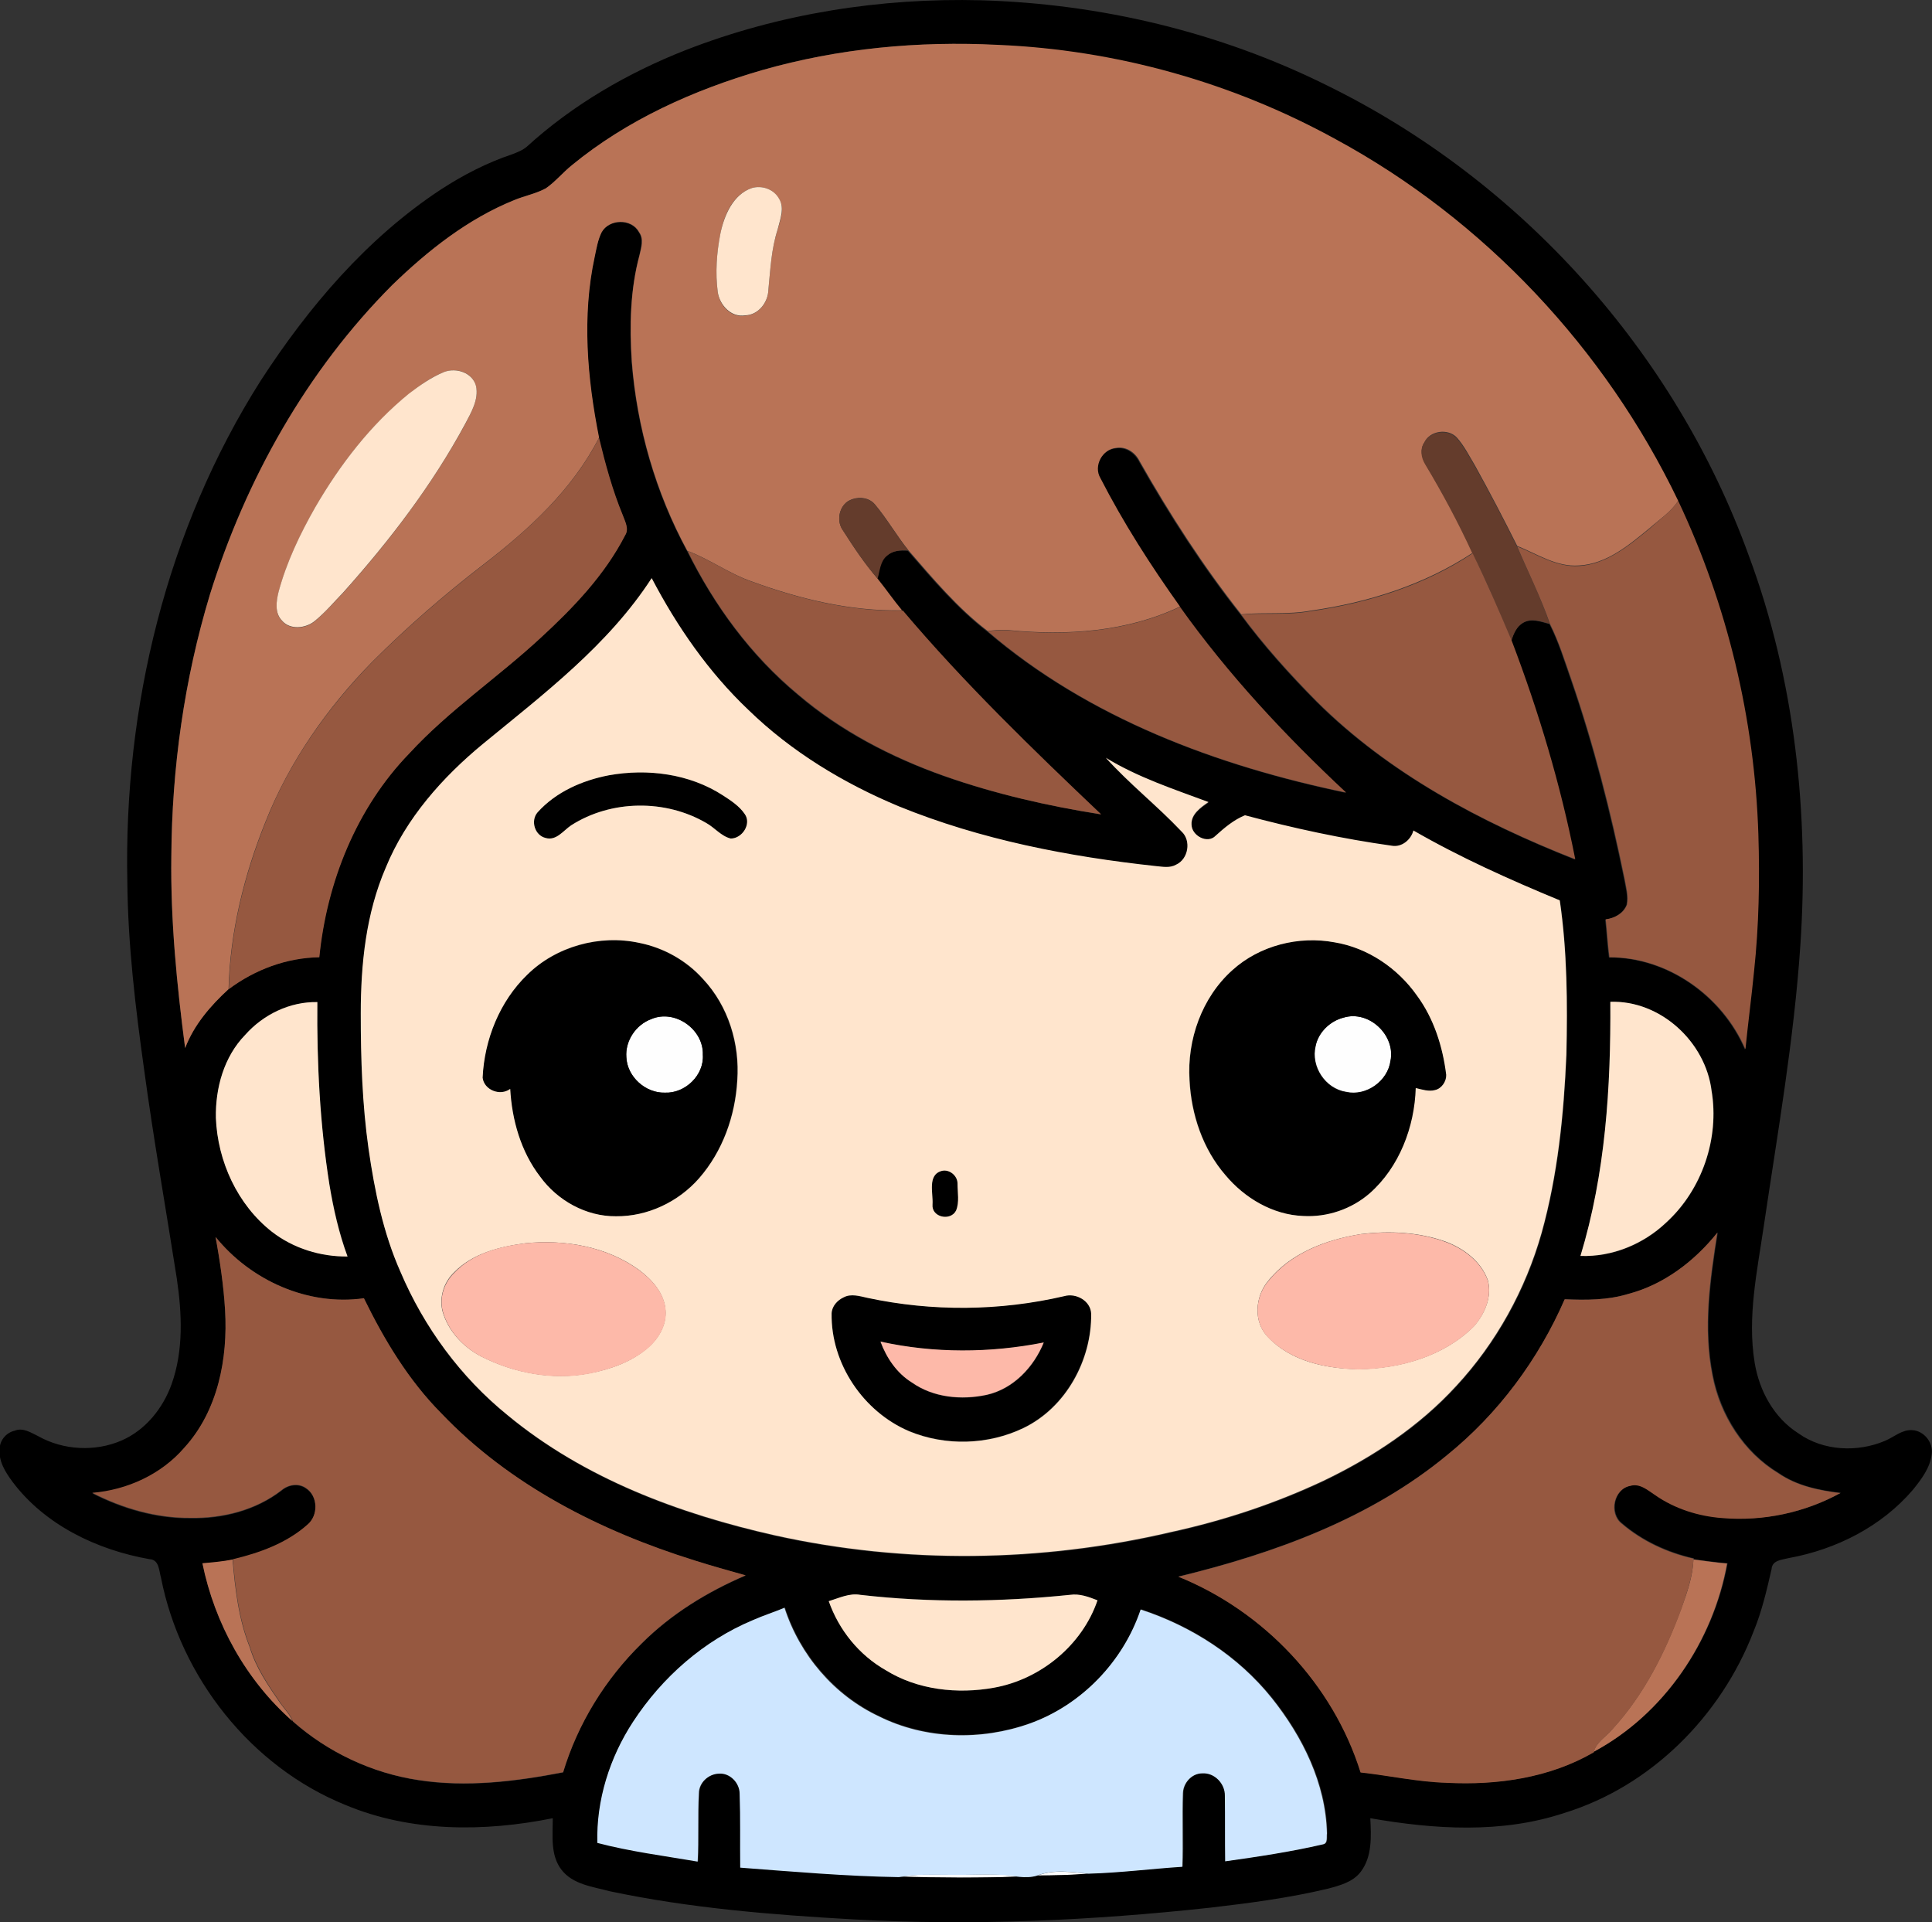
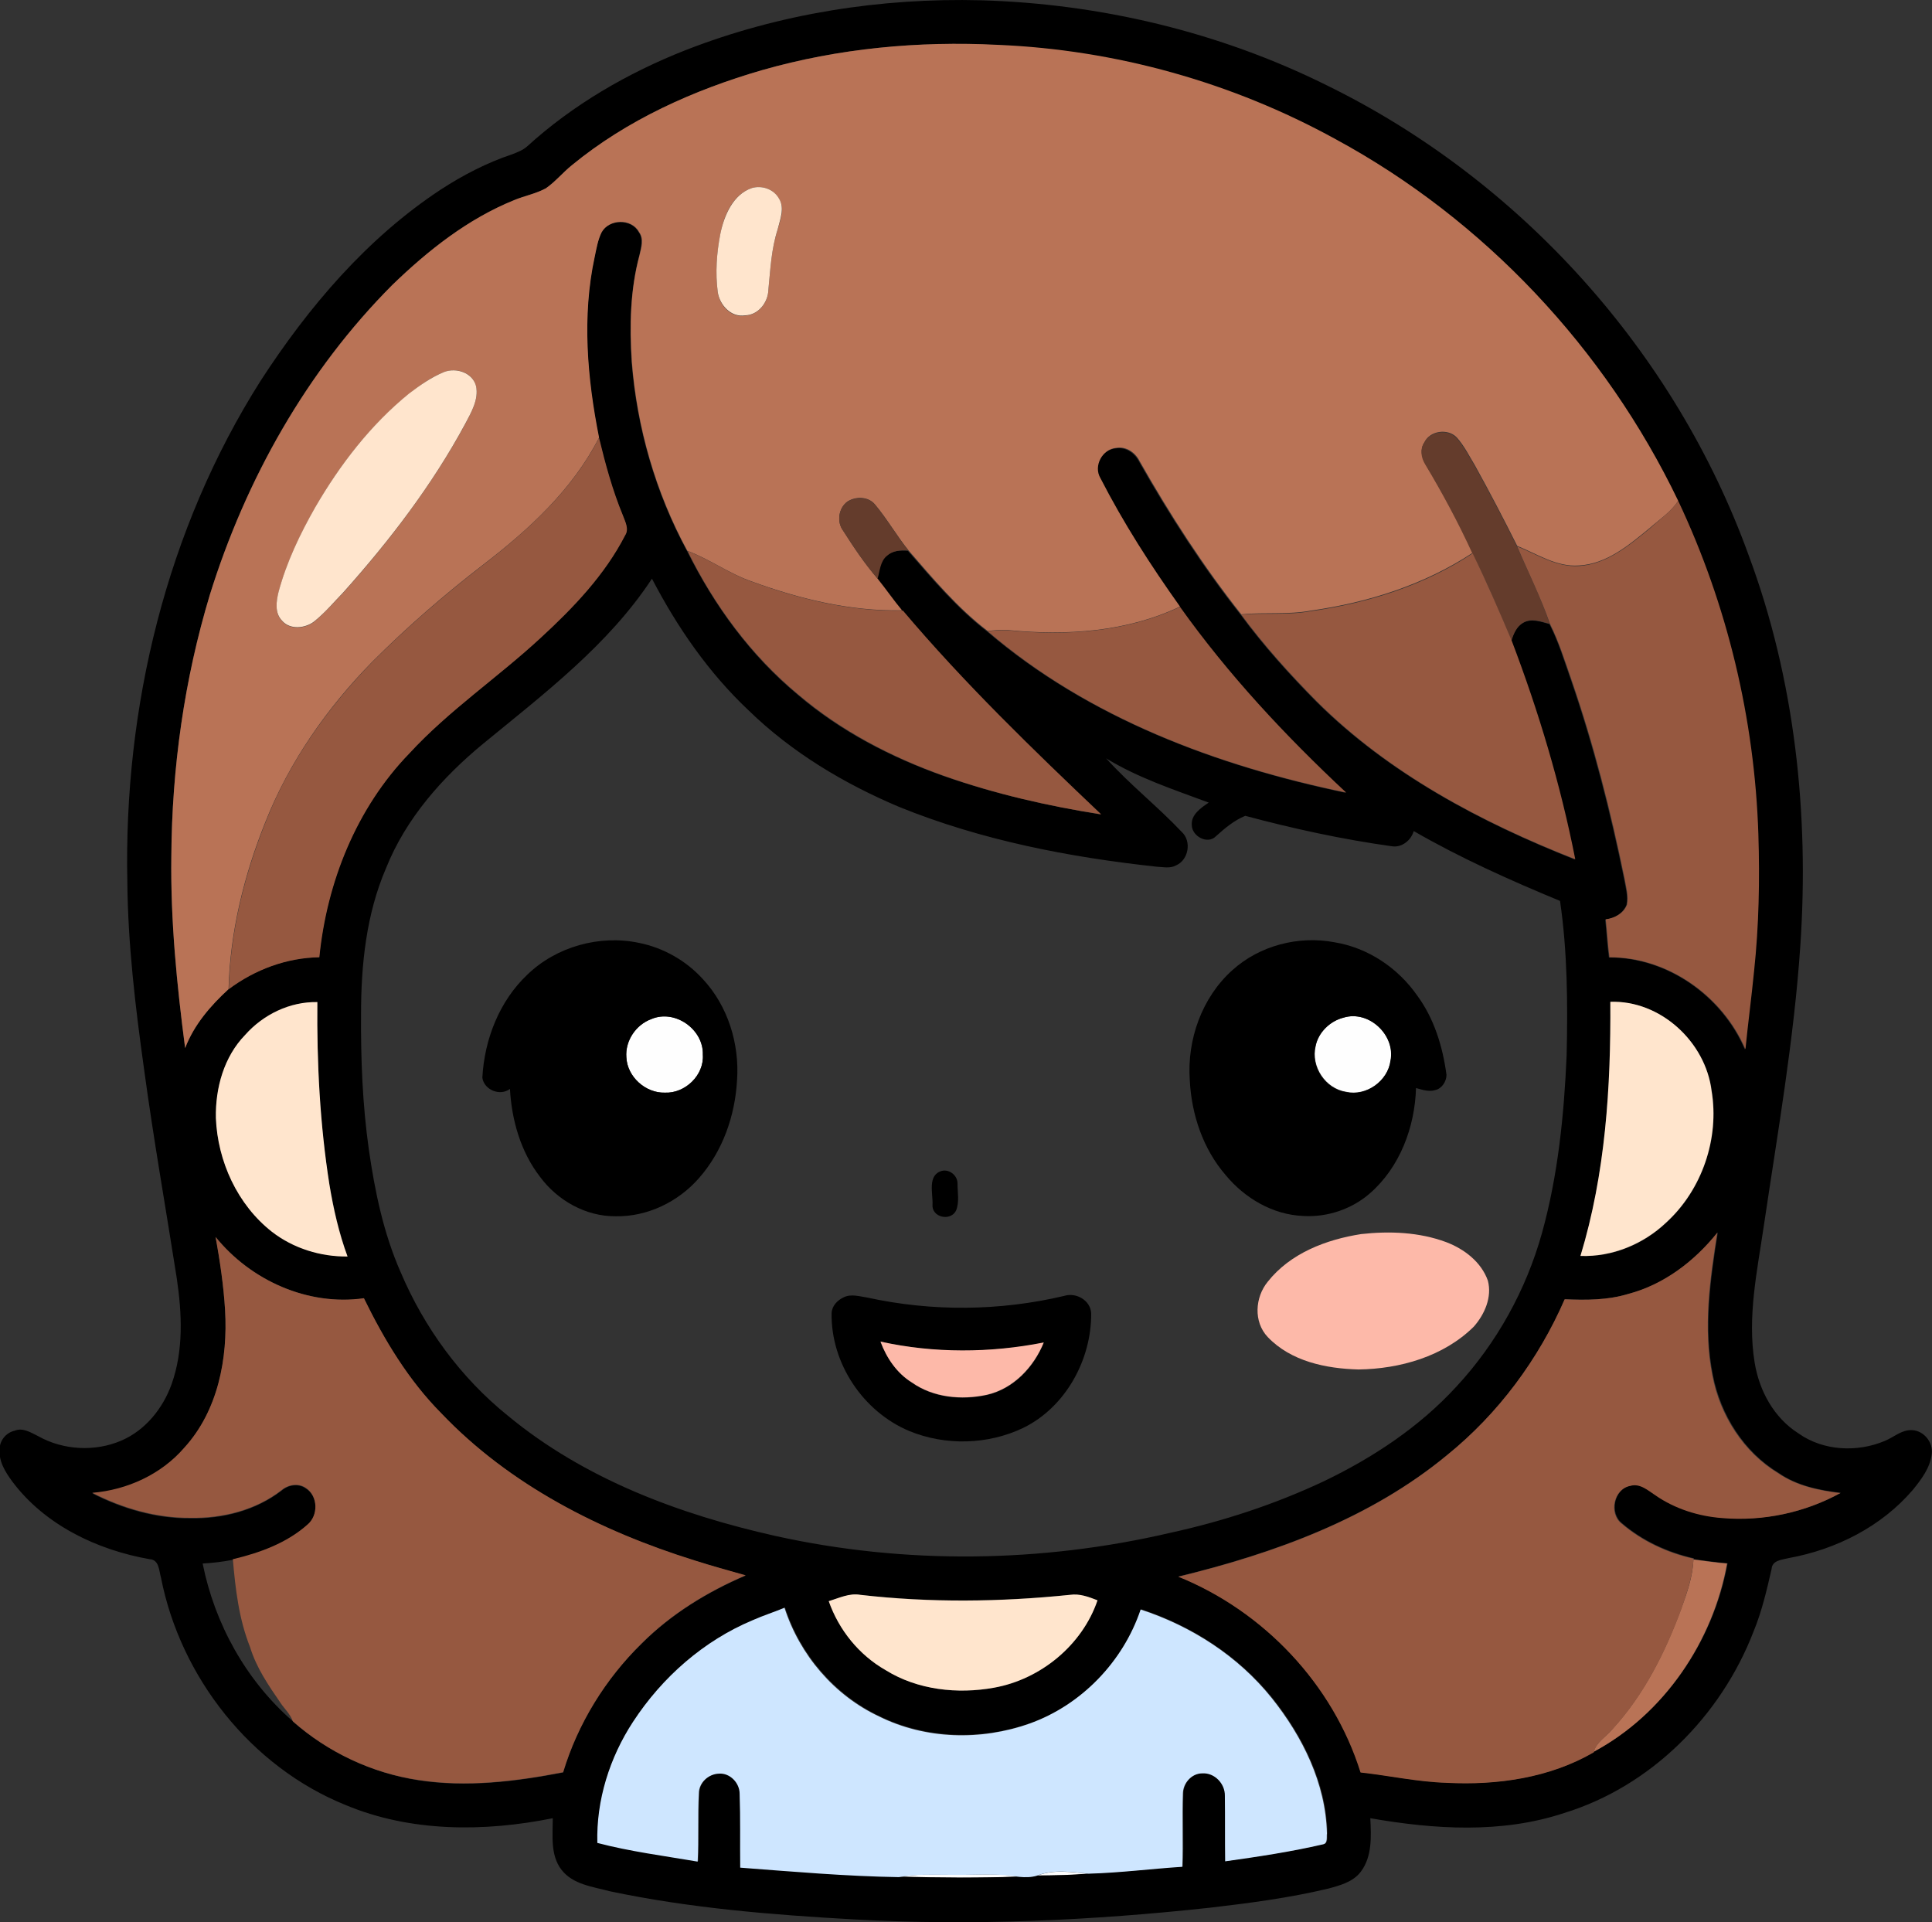
<svg xmlns="http://www.w3.org/2000/svg" version="1.1" id="Layer_1" x="0px" y="0px" viewBox="0 0 672.1 668.6" enable-background="new 0 0 672.1 668.6" xml:space="preserve">
  <rect x="0" y="0" width="672.1" height="668.6" fill="#333333" stroke="none" />
  <path fill="#FEFEFE" d="M226.6,354.5c8.2-3.5,18.2,3.6,17.9,12.4c0.5,7.1-6.2,13.5-13.2,13.2c-6.7,0.2-13.1-5.5-13.4-12.3  C217.5,362.1,221.2,356.4,226.6,354.5z" />
  <path fill="#FEFEFE" d="M467.4,354c8.8-2.7,18.1,6.1,16.4,14.9c-1,7.1-8.5,12.5-15.5,10.9c-7.2-1.1-12.3-8.8-10.6-15.9  C458.6,359.2,462.6,355.2,467.4,354z" />
  <path fill="#FEFEFE" d="M360.8,652.5c5.7-2.3,12-1.2,18-0.7C372.8,652.4,366.7,652.4,360.8,652.5z" />
  <path fill="#FEFEFE" d="M312.8,652.9c5.8-1,11.6-0.8,17.4-0.8c8.2,0.3,16.4-0.7,24.5,0.7C340.7,653.4,326.7,653.3,312.8,652.9z" />
  <g>
    <g>
      <path d="M238.6,17.4C271.2,4.7,306.4-0.8,341.3,0.1c41.5,1.2,82.8,11,120.1,29.5c67.5,33,121.3,92.8,146.9,163.5    c16.1,43.2,21.1,90,18,135.8c-2.2,32.7-7.9,65.1-12.7,97.5c-2.3,15.7-5.8,31.7-3.2,47.6c1.6,9.8,6.7,19.2,15.2,24.6    c8.7,6.2,20.6,6.7,30.2,2.6c3.1-1.3,5.8-3.9,9.4-3.7c4.1,0.2,7.4,4.3,6.8,8.4c-0.6,4.8-3.6,8.7-6.5,12.3    C654.6,531,638.8,539,622.3,542c-2.3,0.6-5.8,0.7-6,3.8c-1.7,7.4-3.4,14.8-6.3,21.8c-11.3,29.3-35.6,53.8-65.9,63.1    c-21.7,7.2-45.1,5.7-67.4,1.8c0.3,6.3,0.7,13.3-3.3,18.6c-2.7,3.6-7.3,4.8-11.4,5.9c-13.4,3.2-27.1,5-40.8,6.6    c-41.2,4.5-82.8,6.4-124.2,4.1c-28.5-1.6-57-3.9-84.9-9.8c-5.9-1.6-12.8-2.3-16.8-7.5c-3.9-5.1-3-11.9-3-17.9    c-23.8,4.8-49.4,4.9-72.1-4.6c-32.9-13.3-57.4-44.4-64.2-79.1c-0.7-2.4-0.6-6.2-3.9-6.4c-18.3-3.2-36.5-11.9-47.8-27    c-2.5-3.4-4.9-7.2-4.4-11.6c0.1-2.9,2.4-5.5,5.2-6.1c2.9-1.2,5.7,0.7,8.2,1.9c8.7,4.9,19.8,5.5,29,1.5    c8.3-3.6,14.4-11.2,17.4-19.6c4.2-11.8,3.6-24.6,1.8-36.8c-3.8-24.3-8.1-48.5-11.4-72.9c-3-21.5-5.6-43.2-5.8-65    C43,246,57.9,184.1,90.7,132.4c16.6-25.6,37-49.6,62.7-66.5c7.7-5,16-9.3,24.7-12.2c1.8-0.7,3.7-1.4,5.2-2.7    C199.3,36.4,218.5,25.3,238.6,17.4z M265.1,24.4c-23.8,6.9-47,17.3-66.2,33.1c-3.1,2.5-5.7,5.7-9,8c-3.4,1.9-7.4,2.6-11,4.1    c-16.1,6.5-30,17.5-42.4,29.5c-29.8,29.8-51,67.6-63.5,107.8c-8.9,29.4-13.2,60.2-13.4,91c-0.3,22.3,1.9,44.6,4.8,66.7    c3.1-8.1,8.8-14.8,15.1-20.5c9.1-6.8,20.1-11,31.5-11.1c2.6-26.2,12.9-51.9,31.3-70.9c13.8-15,30.9-26.4,45.8-40.3    c11.3-10.4,22.3-21.8,29.3-35.6c1.5-2.2,0-4.7-0.8-6.9c-3.6-8.7-6.1-17.8-8.3-27c-4.1-20.6-5.9-42.2-1.5-62.9    c0.7-2.9,1.1-5.8,2.4-8.5c2.6-4.7,10.4-4.9,13-0.1c1.7,2.4,0.7,5.4,0.2,8c-3.2,12.1-3.5,24.7-2.7,37.1    c1.8,22.9,8.3,45.6,19.3,65.8c9.4,18.9,22.1,36.4,38.4,49.9c14.8,12.7,32.4,21.8,50.7,28.3c17.7,6.2,36.1,10.4,54.7,13.4    c-23.9-22.7-47.7-45.7-69-70.9h-0.2c-3-3.6-5.7-7.4-8.5-11c0.8-2.8,0.9-6.1,3.3-8c2-1.9,4.8-2,7.4-1.8c8.6,9.9,17.1,20,27.6,28.1    c35.2,30.1,79.8,46.7,124.7,56.1c-21.2-19.7-41-41-57.8-64.6c-10.1-14.3-19.7-29.1-27.7-44.7c-2.5-4.2,0.6-10.1,5.5-10.5    c3.5-0.6,6.7,1.6,8.2,4.7c10.5,18.5,22.1,36.5,35.3,53.2c7.9,10.7,16.9,20.7,26.3,30.2c25.2,25,57.1,41.9,89.9,54.9    c-5.1-25.9-12.8-51.3-22.1-76c0.8-2.4,1.8-5,4.1-6.3c2.9-1.7,6.2-0.4,9.2,0.4c3.2,6.2,5.2,13,7.5,19.5    c7.8,22.6,13.7,45.9,18.5,69.3c0.5,2.9,1.4,5.9,0.8,8.9c-1.2,3-4.3,4.7-7.4,5.1c0.5,4.4,0.7,8.8,1.3,13.2    c20.4-0.1,39.4,13.5,47.3,32c0.8-9.1,2.1-18.1,3-27.1c1.7-15.8,2-31.8,1.5-47.7c-1.3-40-10.8-79.8-27.9-116    c-25.4-53-67.5-97.8-119.2-125.8c-35.9-19.7-76.5-31-117.5-32.8C319.6,14.2,291.7,16.8,265.1,24.4z M168.1,258.7    c-14.2,11.7-26.9,26-33.8,43.3c-6.9,16-8.7,33.6-8.7,50.8c-0.1,15.7,0.5,31.4,2.7,47c2.1,14.6,5.1,29.2,11.1,42.8    c8.2,19.3,20.9,36.7,37.3,49.9c26.6,22,59.6,34.3,93,41.8c45.1,10,92.5,9.4,137.5-1.1c18.3-4,36.3-9.9,53.3-17.9    c17.1-8.2,33.3-18.9,46.2-33c14-15.1,24.2-33.6,29.7-53.3c5.6-20.1,7.7-41.1,8.6-61.9c0.4-17.9,0.3-35.9-2.3-53.7    c-17.4-7.2-34.6-14.9-50.9-24.3c-0.9,3.2-4.1,5.8-7.5,5.3c-17.3-2.4-34.3-6.1-51.1-10.6c-3.9,1.6-7.1,4.3-10.2,7.1    c-2.9,3-8.4,0-8.4-3.9c-0.3-3.6,3.2-6,5.9-7.8c-12.1-4.5-24.6-8.6-35.7-15.4c8.2,9.1,17.9,16.7,26.3,25.6    c3.5,3.2,2.4,9.7-1.9,11.6c-2.1,1.2-4.5,0.6-6.8,0.5c-30.5-3.3-61-9.2-89.6-20.8c-19.2-8.1-37.4-19-52.4-33.6    c-13.9-13.1-24.8-28.9-33.6-45.8C211.7,224.3,189.3,241.3,168.1,258.7z M85.3,360c-7.4,7.6-10.4,18.5-10.2,28.9    c0.6,15.1,7.6,30.2,19.5,39.6c7.4,5.8,16.9,8.6,26.3,8.6c-2.9-8.1-4.8-16.5-6.3-25c-3.4-21-4.4-42.3-4.2-63.5    C100.9,348.4,91.6,352.8,85.3,360z M560.2,348.5c0.2,29.7-1.7,59.8-10.3,88.4c11,0.5,21.8-4,29.8-11.6    c12.5-11.4,18.5-29.3,15.8-45.9C593.2,362.4,577.6,347.9,560.2,348.5z M566.5,450.1c-7.2,2.2-14.7,2.2-22.1,1.8    c-9.1,20.9-23.1,39.8-40.9,54.2c-26.8,22.1-60.2,34.2-93.5,42.3c29.7,12.1,53.8,37.4,63.4,68.1c10,1.1,19.9,3.4,30,3.6    c17.5,1,35.7-1.7,51.1-10.6l0.1-0.2c24.4-13.2,41.5-38.4,46.4-65.5c-3.9-0.3-7.8-0.9-11.7-1.4l0-0.3c-9.1-2.1-17.9-6.1-25-12.2    c-4.5-3.5-2.8-12.1,3-13.1c3.4-1,6.1,1.6,8.8,3.3c6.9,4.7,15.1,7.3,23.3,7.9c14.1,1.2,28.6-1.8,41-8.7c-7.5-0.9-15.3-2.5-21.6-6.9    c-12.1-7.3-20.2-20.2-22.9-34c-3.3-16.4-0.9-33.3,1.7-49.7C589.5,438.7,578.9,446.9,566.5,450.1z M75,430.3    c1.6,8.5,2.8,17,3.3,25.6c1,16.9-2.5,35-14.2,47.9c-8,9.3-19.8,14.7-32,15.7c10.5,5.4,22.3,8.8,34.2,8.7    c11.2,0.2,22.6-2.7,31.6-9.6c2.3-2,5.8-2.7,8.5-0.8c4.3,2.7,4.4,9.6,0.5,12.8c-7.2,6.4-16.6,9.8-25.9,12c-3.5,0.7-7,1.1-10.5,1.3    c4.2,21,15.1,40.7,31.3,54.8l0.1,0.2c12.2,10.7,27.5,17.9,43.6,20.4c16.8,2.6,33.9,0.5,50.4-2.7c5.1-16.9,14.6-32.5,27.3-44.8    c10.3-10.3,22.9-18,36.2-23.7c-6-1.7-11.9-3.4-17.8-5.2c-32.6-10.2-64.3-26.2-88.1-51.2c-11.4-11.5-19.9-25.5-26.9-40    C107,454.3,87.2,445.4,75,430.3z M288.3,557c3.6,10,10.6,18.7,19.8,24c11.2,6.9,25,8.4,37.7,6.1c16.2-2.9,30.6-14.8,36-30.4    c-3.1-1.2-6.3-2.4-9.6-1.9c-24.2,2.4-48.7,2.7-72.9,0C295.4,554.2,291.8,556,288.3,557z M261.9,563.6c-17,7.1-31.6,19.8-41.5,35.2    c-8.2,12.4-12.8,27.2-12.4,42.1c11.4,3.1,23.2,4.5,34.9,6.5c0.3-7.9,0-15.8,0.4-23.7c0-3.7,3.4-6.8,7-6.9c3.8-0.3,7.3,3.2,7.2,7    c0.2,8.5,0,17.1,0.2,25.7c18.4,1.4,36.8,3,55.2,3.3c14,0.4,27.9,0.5,41.9,0c2,0.2,4.1,0.2,6.1-0.4c6,0,12-0.1,18-0.7    c10.9-0.3,21.7-1.7,32.6-2.4c0.4-8.5-0.1-17.1,0.2-25.6c0.1-3.6,3-6.9,6.7-6.9c4.3-0.3,8,3.7,7.9,7.8c0.1,7.6-0.1,15.2,0.1,22.8    c11.4-1.6,22.8-3.3,34-5.9c1.8-0.2,1.2-2.5,1.4-3.8c-0.4-17.4-8.5-33.7-19.2-47.1c-11.7-14.5-27.9-25-45.6-30.8    c-6.1,18.1-20.7,33.3-38.7,39.7c-16.9,5.9-36.2,5.4-52.3-2.5c-15.6-7.4-27.6-21.4-32.9-37.8C269.3,560.8,265.5,562,261.9,563.6z" />
    </g>
-     <path d="M211.8,269.7c13.4-2.4,28.1-0.5,39.7,7c2.8,1.9,5.7,3.7,7.6,6.5c2.4,3.5-0.8,8.6-4.9,8.5c-3.4-0.8-5.6-3.8-8.5-5.4   c-14.2-8.3-33.1-8.1-47,0.8c-2.7,1.8-5.2,5.5-8.9,4.4c-3.8-0.9-5.3-6-2.8-8.9C193.3,275.5,202.5,271.4,211.8,269.7z" />
    <g>
      <path d="M183.4,339.1c10.1-9.8,25.2-14,38.9-11.1c8.5,1.7,16.4,6.2,22.2,12.6c8.7,9.3,12.8,22.5,11.9,35.2    c-0.7,12.4-5,24.7-13.3,34.1c-7.2,8.2-17.9,13.4-28.9,13.2c-10.4,0.1-20.3-5.5-26.4-13.8c-6.7-8.7-9.8-19.7-10.4-30.5    c-3.4,2.6-9,0.4-9.6-3.9C168.5,361.6,173.7,348.3,183.4,339.1z M226.6,354.5c-5.4,2-9.2,7.6-8.7,13.3c0.3,6.8,6.7,12.5,13.4,12.3    c7.1,0.3,13.7-6.1,13.2-13.2C244.8,358.1,234.8,351,226.6,354.5z" />
    </g>
    <g>
      <path d="M428.7,337.5c9.5-8.6,23.1-12.1,35.6-9.7c11.6,1.9,22,8.9,28.7,18.5c5.9,8,8.9,17.8,10.2,27.6c0,2.3-1.6,4.8-3.9,5.3    c-2.2,0.7-4.5-0.1-6.7-0.7c-0.4,13.6-5.6,27.5-16,36.6c-6.3,5.5-14.8,8.4-23.2,7.9c-10.6-0.4-20.4-6.2-27-14.2    c-7.9-9.1-11.9-21.1-12.5-33C412.9,361.7,418.1,347,428.7,337.5z M467.4,354c-4.7,1.2-8.8,5.1-9.8,10c-1.7,7.1,3.4,14.8,10.6,15.9    c7.1,1.6,14.6-3.8,15.5-10.9C485.5,360.1,476.2,351.3,467.4,354z" />
    </g>
    <path d="M327.7,407.3c2.6-0.6,5.4,1.6,5.4,4.4c0,3.1,0.7,6.5-0.5,9.4c-1.9,3.9-8.6,2.4-8.2-2.1   C324.6,415.2,322.5,408.7,327.7,407.3z" />
    <g>
      <path d="M293.5,451.3c2.6-1.3,5.6-0.3,8.3,0.1c22.5,4.9,46,4.7,68.4-0.6c4.1-1.3,9.2,1.5,9.4,6.1c0.1,16.1-8.9,32.6-23.6,39.8    c-12.3,5.9-27.1,6.3-39.7,1.1c-16-6.7-27.3-23.5-27-41C289.4,454.3,291.3,452.3,293.5,451.3z M306.3,466.7    c2.1,5.7,5.7,11,10.9,14.3c7.5,5.3,17.4,6.2,26.1,4.3c9.3-2.1,16.4-9.6,19.8-18.2C344.5,470.7,325,470.9,306.3,466.7z" />
    </g>
  </g>
  <g>
    <g>
      <path fill="#B97356" d="M265.1,24.4c26.6-7.6,54.4-10.2,82-8.8c41,1.7,81.5,13,117.5,32.8c51.7,28,93.8,72.9,119.2,125.8    c-2.5,3.9-6.4,6.4-9.8,9.4c-7.2,5.9-15,12.6-24.7,13.1c-7.8,0.6-14.5-4-21.5-6.8c-4.7-9.4-9.6-18.8-14.7-28    c-2-3.3-3.7-6.8-6.3-9.7c-3.1-3.3-9.4-2.4-11.3,1.7c-1.5,2.2-1,5.1,0.3,7.3c6.1,10.1,11.7,20.4,16.5,31.1    c-16.8,11.1-36.4,17.3-56.2,20.1c-8,1.5-16.2,0.5-24.3,1.3c-13.2-16.7-24.8-34.7-35.3-53.2c-1.5-3.1-4.7-5.3-8.2-4.7    c-4.8,0.4-8,6.3-5.5,10.5c8,15.6,17.5,30.4,27.7,44.7c-18.4,8.8-39.5,10.2-59.6,8.2c-2.4-0.2-4.9,0-7.3,0.3    c-10.5-8-19-18.2-27.6-28.1c-4.1-5.1-7.4-10.9-11.6-15.9c-2.3-2.8-6.6-2.9-9.5-1.1c-3.2,2.2-3.9,7.1-1.6,10.2    c3.7,5.8,7.5,11.5,12,16.7c2.9,3.6,5.5,7.4,8.5,11c-17.8,0.4-35.5-3.9-52.2-10c-7.9-2.7-14.7-7.8-22.5-10.7    c-11-20.3-17.5-42.9-19.3-65.8c-0.8-12.4-0.6-25,2.7-37.1c0.6-2.6,1.6-5.6-0.2-8c-2.6-4.8-10.4-4.6-13,0.1    c-1.3,2.6-1.8,5.6-2.4,8.5c-4.5,20.7-2.6,42.3,1.5,62.9c-9.2,18.1-24.5,32.1-40.4,44.3c-13.5,10.4-26.4,21.6-38.5,33.7    c-15.7,16-28.9,34.8-37.2,55.8c-7.4,18.4-12.3,38.2-12.8,58.1c-6.3,5.8-12,12.4-15.1,20.5c-2.9-22.1-5.1-44.4-4.8-66.7    c0.2-30.8,4.5-61.5,13.4-91c12.5-40.1,33.7-77.9,63.5-107.8c12.4-12,26.3-23,42.4-29.5c3.6-1.5,7.5-2.2,11-4.1    c3.3-2.3,5.9-5.5,9-8C218.1,41.7,241.3,31.3,265.1,24.4z M261.6,65.4c-6.7,2.2-9.8,9.6-11,16c-1.3,6.7-1.8,13.6-0.9,20.4    c0.7,4.5,4.6,8.8,9.5,8c4.6-0.2,8-4.5,8.1-8.9c0.7-7,1-14.2,3.2-20.9c0.9-3.5,2.7-7.5,0.5-10.8C269.3,65.8,265.1,64.4,261.6,65.4z     M154.5,129.4c-4.5,1.8-8.4,4.6-12.2,7.6c-13.3,10.8-24,24.6-32.6,39.5c-5.3,9.3-10,19.1-12.8,29.5c-0.8,3.3-1.4,7.3,1.2,10    c2.8,3.3,8.2,2.7,11.3,0.2c3.6-3,6.7-6.6,10-10c16.1-18,30.9-37.4,42.4-58.6c2.1-4.1,4.8-8.5,3.8-13.2    C164.5,129.5,158.8,127.8,154.5,129.4z" />
    </g>
-     <path fill="#B97356" d="M70.4,543.8c3.5-0.3,7-0.6,10.5-1.3c0.9,10.4,2.1,20.8,6,30.6c2.1,7.1,6.4,13.3,10.6,19.4   c1.4,2,3.3,3.8,4.2,6.2C85.6,584.5,74.7,564.8,70.4,543.8z" />
    <path fill="#B97356" d="M589.1,542.5c3.9,0.5,7.8,1.1,11.7,1.4c-4.9,27.1-21.9,52.4-46.4,65.5c0.9-3.4,4.4-5.3,6.5-7.9   c11-12,18.4-26.8,24-42C586.9,554,588.9,548.4,589.1,542.5z" />
  </g>
  <g>
    <path fill="#FFE5CD" d="M261.6,65.4c3.5-1,7.6,0.4,9.4,3.7c2.1,3.3,0.3,7.4-0.5,10.8c-2.2,6.8-2.5,13.9-3.2,20.9   c-0.1,4.4-3.5,8.8-8.1,8.9c-4.9,0.8-8.8-3.6-9.5-8c-0.9-6.8-0.4-13.7,0.9-20.4C251.9,75,255,67.6,261.6,65.4z" />
    <path fill="#FFE5CD" d="M154.5,129.4c4.2-1.6,9.9,0.2,11.1,4.9c1,4.7-1.7,9.2-3.8,13.2c-11.5,21.3-26.3,40.6-42.4,58.6   c-3.3,3.4-6.3,7-10,10c-3.1,2.5-8.5,3.1-11.3-0.2c-2.6-2.7-2-6.7-1.2-10c2.8-10.4,7.5-20.2,12.8-29.5c8.6-14.8,19.2-28.6,32.6-39.5   C146.1,134,150.1,131.2,154.5,129.4z" />
    <g>
-       <path fill="#FFE5CD" d="M168.1,258.7c21.2-17.4,43.5-34.3,58.6-57.6c8.8,16.8,19.8,32.7,33.6,45.8c15,14.6,33.2,25.6,52.4,33.6    c28.5,11.6,59,17.5,89.6,20.8c2.2,0.2,4.7,0.7,6.8-0.5c4.3-1.9,5.4-8.4,1.9-11.6c-8.4-8.9-18.1-16.5-26.3-25.6    c11.1,6.8,23.6,10.9,35.7,15.4c-2.6,1.8-6.1,4.2-5.9,7.8c0,3.9,5.6,6.9,8.4,3.9c3.1-2.8,6.3-5.5,10.2-7.1    c16.8,4.5,33.9,8.2,51.1,10.6c3.4,0.6,6.6-2,7.5-5.3c16.3,9.4,33.5,17.1,50.9,24.3c2.6,17.8,2.7,35.8,2.3,53.7    c-0.9,20.8-3,41.8-8.6,61.9c-5.6,19.8-15.8,38.3-29.7,53.3c-12.9,14.1-29.1,24.8-46.2,33c-17,8-34.9,13.9-53.3,17.9    c-45,10.5-92.3,11.1-137.5,1.1c-33.3-7.5-66.4-19.8-93-41.8c-16.3-13.2-29.1-30.6-37.3-49.9c-6-13.5-9-28.2-11.1-42.8    c-2.2-15.6-2.7-31.3-2.7-47c0-17.3,1.8-34.8,8.7-50.8C141.2,284.7,153.9,270.4,168.1,258.7z M211.8,269.7    c-9.3,1.8-18.4,5.8-24.8,12.9c-2.5,2.9-1,8,2.8,8.9c3.7,1.1,6.2-2.6,8.9-4.4c13.9-8.9,32.8-9.1,47-0.8c2.9,1.6,5.2,4.6,8.5,5.4    c4,0,7.3-5.1,4.9-8.5c-1.9-2.8-4.8-4.7-7.6-6.5C239.8,269.1,225.2,267.3,211.8,269.7z M183.4,339.1c-9.6,9.3-14.9,22.6-15.5,35.8    c0.5,4.3,6.1,6.5,9.6,3.9c0.6,10.8,3.7,21.8,10.4,30.5c6,8.3,16,13.9,26.4,13.8c11,0.1,21.7-5,28.9-13.2    c8.2-9.4,12.6-21.7,13.3-34.1c0.9-12.7-3.1-25.8-11.9-35.2c-5.8-6.5-13.7-10.9-22.2-12.6C208.6,325,193.4,329.2,183.4,339.1z     M428.7,337.5c-10.6,9.5-15.8,24.2-14.9,38.3c0.6,11.9,4.6,23.9,12.5,33c6.7,8,16.5,13.8,27,14.2c8.4,0.5,16.9-2.4,23.2-7.9    c10.3-9.1,15.6-23.1,16-36.6c2.2,0.5,4.5,1.3,6.7,0.7c2.3-0.5,4-3,3.9-5.3c-1.2-9.8-4.3-19.6-10.2-27.6    c-6.7-9.5-17.1-16.6-28.7-18.5C451.8,325.5,438.2,328.9,428.7,337.5z M327.7,407.3c-5.2,1.3-3,7.8-3.3,11.7    c-0.4,4.5,6.3,5.9,8.2,2.1c1.2-2.9,0.5-6.3,0.5-9.4C333.1,409,330.3,406.7,327.7,407.3z M473.5,429.3    c-12.1,1.9-24.7,6.6-32.5,16.5c-4.4,5.4-5,14,0,19.2c8,8.6,20.3,11.1,31.6,11.3c14.5-0.2,29.7-4.5,40.1-14.9    c3.8-4.3,6.4-10.3,4.9-16c-2.3-6.5-8.2-11-14.5-13.4C493.7,428.6,483.4,428.1,473.5,429.3z M182.7,432.5    c-8.9,1.2-18.3,3.5-24.7,10.1c-3.6,3.4-5.2,8.6-4.1,13.4c1.9,6.9,7.1,12.5,13.4,15.8c11.6,5.9,25.1,8.4,37.9,5.9    c7.2-1.4,14.4-3.9,20.1-8.8c3.8-3.2,6.6-8,6.2-13.1c-0.4-5.9-4.7-10.7-9.3-14.1C211,433.6,196.4,431.1,182.7,432.5z M293.5,451.3    c-2.2,1-4.1,3.1-4.2,5.6c-0.3,17.4,11,34.2,27,41c12.6,5.2,27.4,4.8,39.7-1.1c14.8-7.1,23.8-23.6,23.6-39.8    c-0.2-4.5-5.3-7.3-9.4-6.1c-22.4,5.2-45.9,5.4-68.4,0.6C299.1,450.9,296.1,449.9,293.5,451.3z" />
-     </g>
+       </g>
    <path fill="#FFE5CD" d="M85.3,360c6.3-7.1,15.6-11.6,25.1-11.4c-0.2,21.2,0.9,42.5,4.2,63.5c1.4,8.5,3.3,16.9,6.3,25   c-9.4,0.1-18.8-2.8-26.3-8.6c-12-9.4-18.9-24.5-19.5-39.6C74.9,378.5,77.9,367.6,85.3,360z" />
    <path fill="#FFE5CD" d="M560.2,348.5c17.4-0.6,33.1,13.9,35.2,30.9c2.8,16.6-3.3,34.5-15.8,45.9c-7.9,7.5-18.8,12-29.8,11.6   C558.5,408.3,560.4,378.2,560.2,348.5z" />
    <path fill="#FFE5CD" d="M288.3,557c3.6-1.1,7.2-2.9,11-2.2c24.2,2.8,48.7,2.5,72.9,0c3.4-0.5,6.5,0.7,9.6,1.9   c-5.3,15.6-19.8,27.5-36,30.4c-12.7,2.3-26.6,0.8-37.7-6.1C298.8,575.7,291.8,567,288.3,557z" />
  </g>
  <g>
    <path fill="#643C2C" d="M495.4,154.1c2-4.1,8.2-5,11.3-1.7c2.6,2.9,4.3,6.4,6.3,9.7c5.1,9.2,10,18.5,14.7,28   c3.9,8.9,8.3,17.7,11.4,26.9c-3-0.8-6.3-2.1-9.2-0.4c-2.3,1.3-3.4,3.9-4.1,6.3c-4.3-10.3-8.6-20.5-13.6-30.4   c-4.9-10.7-10.5-21.1-16.5-31.1C494.4,159.2,493.9,156.3,495.4,154.1z" />
    <path fill="#643C2C" d="M294.9,174.5c2.9-1.8,7.3-1.7,9.5,1.1c4.2,5,7.5,10.8,11.6,15.9c-2.6-0.2-5.4,0-7.4,1.8   c-2.4,1.9-2.5,5.3-3.3,8c-4.5-5.2-8.3-10.9-12-16.7C291,181.6,291.7,176.7,294.9,174.5z" />
  </g>
  <g>
    <path fill="#965840" d="M168,196.6c15.9-12.3,31.2-26.2,40.4-44.3c2.2,9.1,4.7,18.3,8.3,27c0.8,2.2,2.2,4.7,0.8,6.9   c-7.1,13.8-18,25.2-29.3,35.6c-14.9,13.8-32,25.3-45.8,40.3c-18.4,19-28.7,44.8-31.3,70.9c-11.4,0.2-22.4,4.3-31.5,11.1   c0.5-19.9,5.4-39.6,12.8-58.1c8.2-21,21.5-39.7,37.2-55.8C141.6,218.2,154.5,207,168,196.6z" />
    <path fill="#965840" d="M583.8,174.2c17.1,36.2,26.6,75.9,27.9,116c0.5,15.9,0.2,31.8-1.5,47.7c-0.9,9.1-2.1,18.1-3,27.1   c-7.9-18.5-27-32.1-47.3-32c-0.6-4.4-0.8-8.8-1.3-13.2c3.1-0.4,6.2-2,7.4-5.1c0.6-3-0.3-6-0.8-8.9c-4.8-23.5-10.7-46.7-18.5-69.3   c-2.3-6.6-4.4-13.3-7.5-19.5c-3.2-9.2-7.6-18-11.4-26.9c7,2.8,13.7,7.3,21.5,6.8c9.7-0.6,17.5-7.2,24.7-13.1   C577.4,180.6,581.3,178.1,583.8,174.2z" />
    <path fill="#965840" d="M239.2,191.7c7.8,2.9,14.6,8,22.5,10.7c16.7,6.1,34.3,10.4,52.2,10h0.2c21.3,25.2,45.1,48.2,69,70.9   c-18.5-2.9-36.9-7.1-54.7-13.4c-18.3-6.5-35.9-15.7-50.7-28.3C261.3,228,248.5,210.6,239.2,191.7z" />
    <path fill="#965840" d="M456.1,212.6c19.8-2.8,39.5-9,56.2-20.1c4.9,10,9.3,20.2,13.6,30.4c9.4,24.7,17,50.1,22.1,76   c-32.8-12.9-64.7-29.8-89.9-54.9c-9.4-9.5-18.4-19.5-26.3-30.2C439.8,213.1,448,214.1,456.1,212.6z" />
    <path fill="#965840" d="M350.9,219.3c20.1,2,41.1,0.6,59.6-8.2c16.8,23.6,36.7,44.9,57.8,64.6c-44.8-9.3-89.5-25.9-124.7-56.1   C346,219.3,348.4,219.1,350.9,219.3z" />
    <path fill="#965840" d="M566.5,450.1c12.4-3.3,23-11.4,30.9-21.3c-2.6,16.4-5,33.2-1.7,49.7c2.6,13.8,10.8,26.7,22.9,34   c6.4,4.4,14.1,6,21.6,6.9c-12.4,6.8-26.9,9.9-41,8.7c-8.3-0.6-16.5-3.2-23.3-7.9c-2.6-1.7-5.4-4.3-8.8-3.3c-5.8,1.1-7.5,9.6-3,13.1   c7.1,6.1,15.9,10.2,25,12.2l0,0.3c-0.2,5.9-2.3,11.5-4.1,17c-5.6,15.2-13,30-24,42c-2.1,2.6-5.6,4.4-6.5,7.9l-0.1,0.2   c-15.3,8.9-33.6,11.5-51.1,10.6c-10.1-0.3-20-2.5-30-3.6c-9.6-30.7-33.7-56.1-63.4-68.1c33.4-8.1,66.8-20.2,93.5-42.3   c17.8-14.4,31.8-33.3,40.9-54.2C551.8,452.3,559.3,452.3,566.5,450.1z" />
    <path fill="#965840" d="M75,430.3c12.2,15.1,32.1,24.1,51.6,21.3c7.1,14.5,15.5,28.5,26.9,40c23.8,25,55.4,41,88.1,51.2   c5.9,1.9,11.8,3.5,17.8,5.2c-13.3,5.7-25.9,13.4-36.2,23.7c-12.6,12.4-22.2,27.9-27.3,44.8c-16.6,3.2-33.6,5.3-50.4,2.7   c-16.1-2.4-31.4-9.6-43.6-20.4l-0.1-0.2c-0.9-2.4-2.8-4.1-4.2-6.2c-4.2-6.1-8.4-12.2-10.6-19.4c-3.9-9.8-5.1-20.2-6-30.6   c9.3-2.2,18.7-5.6,25.9-12c3.9-3.2,3.8-10-0.5-12.8c-2.6-1.8-6.1-1.2-8.5,0.8c-8.9,6.9-20.4,9.8-31.6,9.6   c-11.9,0.1-23.6-3.3-34.2-8.7c12.1-1,24-6.4,32-15.7c11.7-12.8,15.2-31,14.2-47.9C77.8,447.3,76.5,438.7,75,430.3z" />
  </g>
  <g>
    <path fill="#FDB9A9" d="M473.5,429.3c9.9-1.1,20.2-0.7,29.6,2.8c6.3,2.4,12.2,6.9,14.5,13.4c1.5,5.7-1.1,11.7-4.9,16   c-10.5,10.4-25.7,14.7-40.1,14.9c-11.3-0.3-23.5-2.8-31.6-11.3c-5-5.3-4.4-13.8,0-19.2C448.9,435.9,461.4,431.2,473.5,429.3z" />
-     <path fill="#FDB9A9" d="M182.7,432.5c13.7-1.4,28.3,1.1,39.6,9.3c4.6,3.4,8.9,8.1,9.3,14.1c0.4,5.1-2.5,9.9-6.2,13.1   c-5.7,4.8-12.9,7.3-20.1,8.8c-12.8,2.5-26.4,0-37.9-5.9c-6.3-3.3-11.5-8.9-13.4-15.8c-1.2-4.8,0.5-10,4.1-13.4   C164.4,436,173.8,433.6,182.7,432.5z" />
    <path fill="#FDB9A9" d="M306.3,466.7c18.6,4.1,38.1,4,56.8,0.3c-3.5,8.6-10.6,16.1-19.8,18.2c-8.8,1.9-18.6,1-26.1-4.3   C312,477.7,308.4,472.4,306.3,466.7z" />
  </g>
  <g>
    <path fill="#CEE6FF" d="M261.9,563.6c3.6-1.6,7.4-2.8,11-4.3c5.3,16.4,17.3,30.5,32.9,37.8c16.1,8,35.4,8.5,52.3,2.5   c18-6.4,32.6-21.5,38.7-39.7c17.7,5.8,33.9,16.2,45.6,30.8c10.7,13.4,18.8,29.7,19.2,47.1c-0.2,1.2,0.4,3.5-1.4,3.8   c-11.2,2.6-22.6,4.3-34,5.9c-0.1-7.6,0-15.2-0.1-22.8c0.1-4.2-3.6-8.1-7.9-7.8c-3.6,0-6.6,3.3-6.7,6.9c-0.3,8.5,0.1,17.1-0.2,25.6   c-10.9,0.7-21.7,2.1-32.6,2.4c-5.9-0.6-12.3-1.6-18,0.7c-2,0.6-4.1,0.6-6.1,0.4c-8.1-1.4-16.3-0.5-24.5-0.7   c-5.8,0-11.7-0.3-17.4,0.8c-18.4-0.3-36.8-1.9-55.2-3.3c-0.1-8.6,0.1-17.1-0.2-25.7c0-3.8-3.4-7.3-7.2-7c-3.6,0.1-7,3.1-7,6.9   c-0.4,7.9,0,15.8-0.4,23.7c-11.7-2-23.5-3.5-34.9-6.5c-0.4-14.9,4.3-29.7,12.4-42.1C230.4,583.4,244.9,570.7,261.9,563.6z" />
  </g>
</svg>